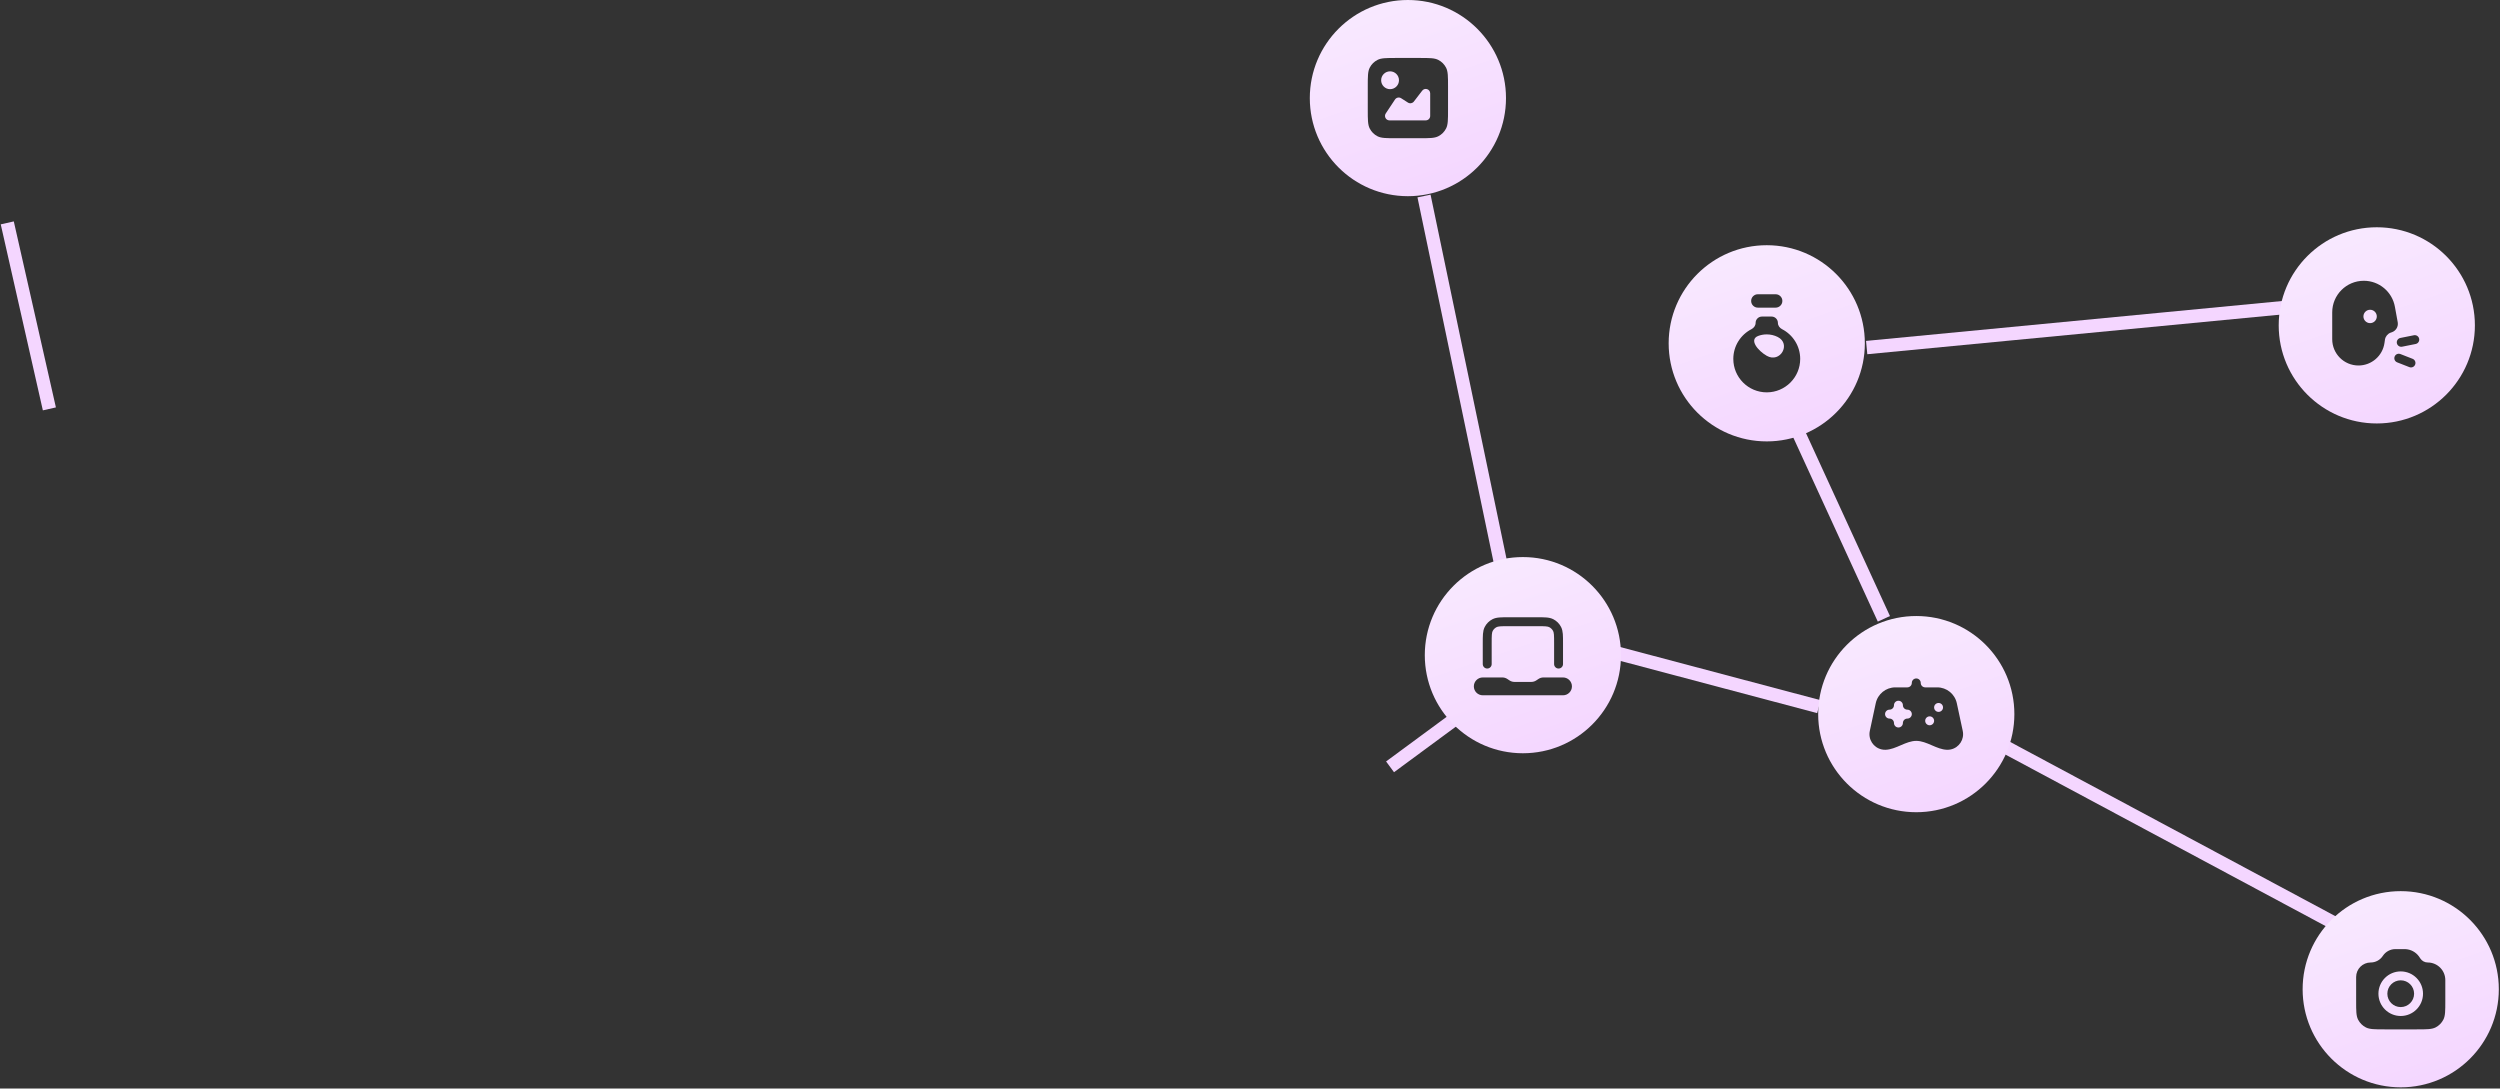
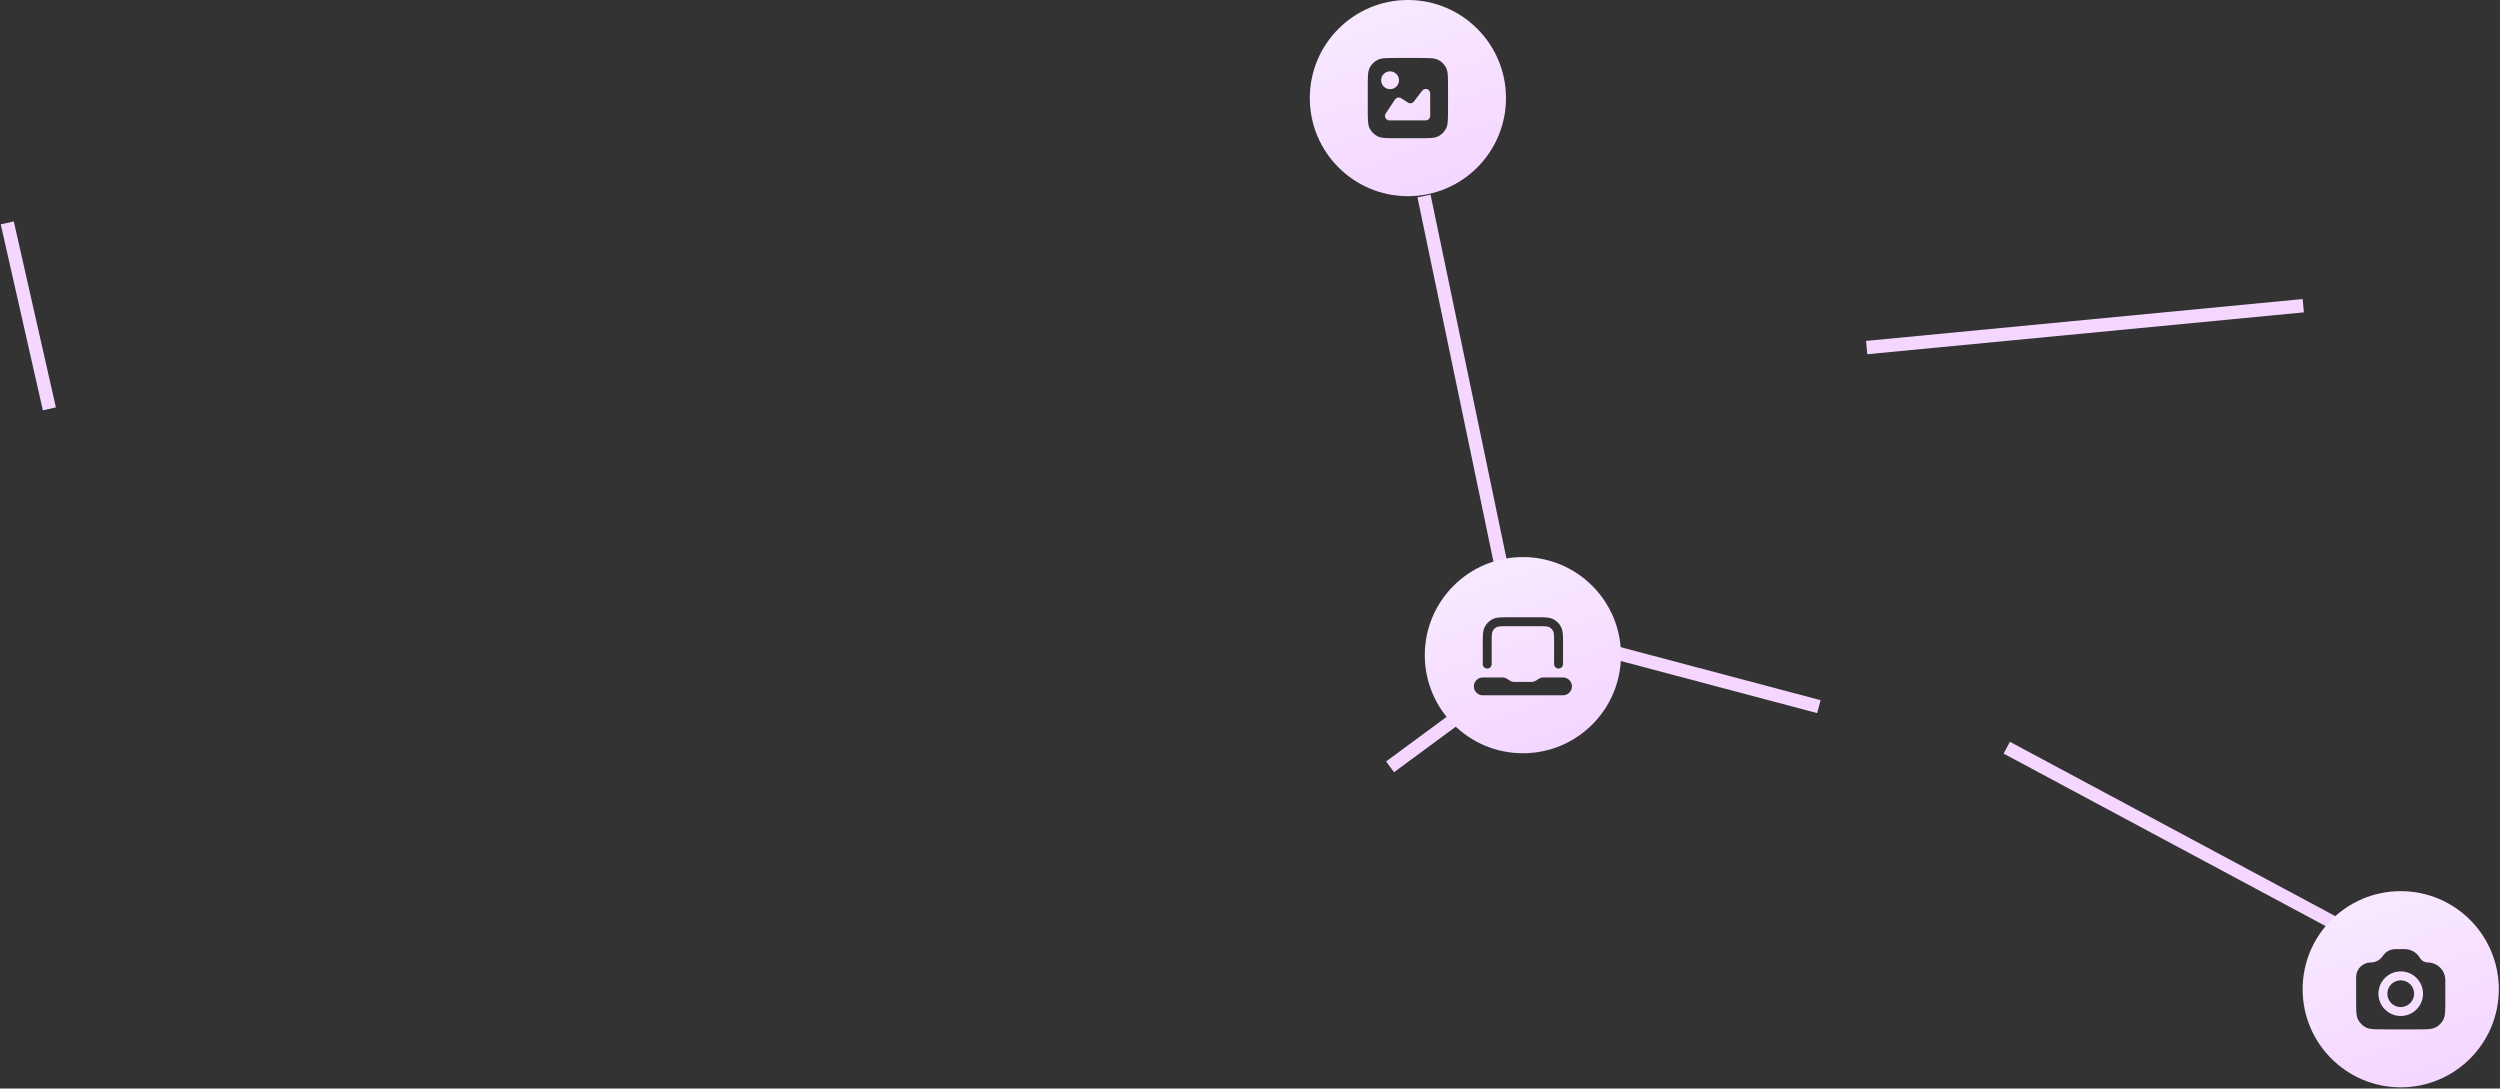
<svg xmlns="http://www.w3.org/2000/svg" width="418" height="182" viewBox="0 0 418 182" fill="none">
  <rect x="0" y="0" width="418" height="182" fill="#333333" stroke="none" />
-   <line x1="314.984" y1="103.467" x2="298.984" y2="68.615" stroke="#F4D6FF" stroke-width="2.236" />
  <line x1="385.107" y1="51.113" x2="312.107" y2="58.113" stroke="#F4D6FF" stroke-width="2.236" />
  <line x1="238.095" y1="32.772" x2="251.037" y2="94.813" stroke="#F4D6FF" stroke-width="2.236" />
  <line x1="1.215" y1="37.266" x2="8.256" y2="68.365" stroke="#F4D6FF" stroke-width="2.236" />
  <line x1="267.588" y1="108.462" x2="304.117" y2="118.153" stroke="#F4D6FF" stroke-width="2.236" />
  <line x1="335.528" y1="125.014" x2="391.528" y2="155.014" stroke="#F4D6FF" stroke-width="2.236" />
  <line x1="243.565" y1="120" x2="232.416" y2="128.215" stroke="#F4D6FF" stroke-width="2.236" />
  <path fill-rule="evenodd" clip-rule="evenodd" d="M235.401 32.802C244.459 32.802 251.802 25.459 251.802 16.401C251.802 7.343 244.459 0 235.401 0C226.343 0 219 7.343 219 16.401C219 25.459 226.343 32.802 235.401 32.802ZM228.691 14.463C228.691 12.793 228.691 11.958 229.016 11.32C229.302 10.759 229.758 10.302 230.319 10.017C230.957 9.691 231.792 9.691 233.462 9.691H237.339C239.009 9.691 239.844 9.691 240.482 10.017C241.043 10.302 241.499 10.759 241.785 11.32C242.11 11.958 242.11 12.793 242.11 14.463V18.339C242.11 20.009 242.11 20.844 241.785 21.482C241.499 22.043 241.043 22.5 240.482 22.785C239.844 23.11 239.009 23.11 237.339 23.11H233.462C231.792 23.11 230.957 23.11 230.319 22.785C229.758 22.5 229.302 22.043 229.016 21.482C228.691 20.844 228.691 20.009 228.691 18.339V14.463ZM232.419 14.91C233.242 14.91 233.91 14.242 233.91 13.419C233.91 12.595 233.242 11.928 232.419 11.928C231.595 11.928 230.928 12.595 230.928 13.419C230.928 14.242 231.595 14.91 232.419 14.91ZM232.318 20.128H238.383C238.794 20.128 239.128 19.795 239.128 19.383V15.616C239.128 14.904 238.225 14.597 237.791 15.163L236.4 16.976C236.165 17.283 235.734 17.359 235.408 17.151L234.268 16.423C233.925 16.204 233.47 16.3 233.245 16.638L231.697 18.971C231.368 19.466 231.723 20.128 232.318 20.128Z" fill="url(#paint0_linear_305_2092)" />
  <path fill-rule="evenodd" clip-rule="evenodd" d="M254.627 125.944C263.685 125.944 271.028 118.601 271.028 109.543C271.028 100.485 263.685 93.142 254.627 93.142C245.569 93.142 238.226 100.485 238.226 109.543C238.226 118.601 245.569 125.944 254.627 125.944ZM257.044 103.206H252.211C251.611 103.206 251.115 103.206 250.712 103.239C250.293 103.273 249.908 103.347 249.546 103.531C248.985 103.817 248.529 104.273 248.243 104.834C248.058 105.196 247.985 105.581 247.951 106C247.918 106.404 247.918 106.899 247.918 107.499L247.918 111.034C247.918 111.446 248.251 111.779 248.663 111.779C249.075 111.779 249.409 111.446 249.409 111.034V107.53C249.409 106.891 249.409 106.457 249.437 106.122C249.463 105.795 249.512 105.628 249.571 105.511C249.714 105.231 249.942 105.003 250.223 104.86C250.339 104.8 250.506 104.752 250.833 104.725C251.169 104.698 251.603 104.697 252.242 104.697H257.013C257.651 104.697 258.085 104.698 258.421 104.725C258.748 104.752 258.915 104.8 259.032 104.86C259.312 105.003 259.54 105.231 259.683 105.511C259.743 105.628 259.791 105.795 259.818 106.122C259.845 106.457 259.846 106.891 259.846 107.53V111.034C259.846 111.446 260.179 111.779 260.591 111.779C261.003 111.779 261.337 111.446 261.337 111.034V107.499C261.337 106.899 261.337 106.404 261.304 106C261.269 105.581 261.196 105.196 261.012 104.834C260.726 104.273 260.27 103.817 259.708 103.531C259.347 103.347 258.961 103.273 258.542 103.239C258.139 103.206 257.644 103.206 257.044 103.206ZM247.918 113.27C247.094 113.27 246.427 113.938 246.427 114.761C246.427 115.585 247.094 116.252 247.918 116.252H261.337C262.16 116.252 262.828 115.585 262.828 114.761C262.828 113.938 262.16 113.27 261.337 113.27H258.061C257.766 113.27 257.478 113.358 257.234 113.521L256.866 113.765C256.622 113.929 256.334 114.016 256.039 114.016H253.215C252.92 114.016 252.633 113.929 252.388 113.765L252.021 113.521C251.776 113.358 251.488 113.27 251.194 113.27H247.918Z" fill="url(#paint1_linear_305_2092)" />
-   <path fill-rule="evenodd" clip-rule="evenodd" d="M295.401 73.802C304.459 73.802 311.802 66.459 311.802 57.401C311.802 48.343 304.459 41 295.401 41C286.343 41 279 48.343 279 57.401C279 66.459 286.343 73.802 295.401 73.802ZM293.91 49.2C293.293 49.2 292.792 49.701 292.792 50.319C292.792 50.936 293.293 51.437 293.91 51.437H296.892C297.51 51.437 298.011 50.936 298.011 50.319C298.011 49.701 297.51 49.2 296.892 49.2H293.91ZM293.538 53.988C293.538 53.402 294.012 52.928 294.597 52.928H296.205C296.791 52.928 297.265 53.402 297.265 53.988C297.265 54.437 297.553 54.828 297.953 55.034C299.758 55.961 300.993 57.841 300.993 60.01C300.993 63.098 298.489 65.602 295.401 65.602C292.313 65.602 289.81 63.098 289.81 60.01C289.81 57.841 291.045 55.961 292.85 55.034C293.249 54.828 293.538 54.437 293.538 53.988ZM295.401 59.49C293.905 58.635 292.37 56.754 293.989 56.16C294.429 55.998 294.905 55.91 295.401 55.91C296.053 55.91 296.668 56.062 297.215 56.332C299.545 57.483 297.657 60.779 295.401 59.49Z" fill="url(#paint2_linear_305_2092)" />
-   <path fill-rule="evenodd" clip-rule="evenodd" d="M320.401 135.802C329.459 135.802 336.802 128.459 336.802 119.401C336.802 110.343 329.459 103 320.401 103C311.343 103 304 110.343 304 119.401C304 128.459 311.343 135.802 320.401 135.802ZM320.401 113.437C320.813 113.437 321.146 113.771 321.146 114.183C321.146 114.594 321.48 114.928 321.892 114.928H323.899C325.481 114.928 326.848 116.033 327.179 117.58L328.171 122.209C328.473 123.618 327.576 125.005 326.167 125.307C325.955 125.352 325.744 125.371 325.537 125.364C323.791 125.31 322.148 123.874 320.401 123.874C318.655 123.874 317.012 125.31 315.266 125.364C315.059 125.371 314.848 125.352 314.636 125.307C313.227 125.005 312.33 123.618 312.632 122.209L313.624 117.58C313.955 116.033 315.322 114.928 316.904 114.928H318.91C319.322 114.928 319.655 114.594 319.655 114.183C319.655 113.771 319.989 113.437 320.401 113.437ZM317.419 117.165C317.831 117.165 318.164 117.498 318.164 117.91C318.164 118.322 318.498 118.655 318.91 118.655C319.322 118.655 319.655 118.989 319.655 119.401C319.655 119.813 319.322 120.146 318.91 120.146C318.498 120.146 318.164 120.48 318.164 120.892C318.164 121.304 317.831 121.637 317.419 121.637C317.007 121.637 316.673 121.304 316.673 120.892C316.673 120.48 316.34 120.146 315.928 120.146C315.516 120.146 315.182 119.813 315.182 119.401C315.182 118.989 315.516 118.655 315.928 118.655C316.34 118.655 316.673 118.322 316.673 117.91C316.673 117.498 317.007 117.165 317.419 117.165ZM324.874 118.283C324.874 118.694 324.54 119.028 324.128 119.028C323.717 119.028 323.383 118.694 323.383 118.283C323.383 117.871 323.717 117.537 324.128 117.537C324.54 117.537 324.874 117.871 324.874 118.283ZM323.383 120.519C323.383 120.931 323.049 121.265 322.637 121.265C322.226 121.265 321.892 120.931 321.892 120.519C321.892 120.108 322.226 119.774 322.637 119.774C323.049 119.774 323.383 120.108 323.383 120.519Z" fill="url(#paint3_linear_305_2092)" />
-   <path fill-rule="evenodd" clip-rule="evenodd" d="M397.401 70.802C406.459 70.802 413.802 63.459 413.802 54.401C413.802 45.343 406.459 38 397.401 38C388.343 38 381 45.343 381 54.401C381 63.459 388.343 70.802 397.401 70.802ZM395.229 46.946C392.311 46.946 389.946 49.311 389.946 52.229V56.719C389.946 59.144 391.912 61.111 394.338 61.111C396.523 61.111 398.376 59.504 398.685 57.34L398.754 56.863L398.754 56.863C398.762 56.806 398.766 56.778 398.77 56.752C398.863 56.233 399.223 55.803 399.716 55.618C399.741 55.609 399.768 55.6 399.823 55.582L399.823 55.582L399.823 55.582C399.897 55.557 399.935 55.545 399.967 55.532C400.611 55.284 401 54.626 400.908 53.942C400.904 53.908 400.897 53.869 400.883 53.792L400.426 51.284C399.97 48.772 397.782 46.946 395.229 46.946ZM396.283 54.028C396.901 54.028 397.401 53.528 397.401 52.91C397.401 52.292 396.901 51.792 396.283 51.792C395.665 51.792 395.165 52.292 395.165 52.91C395.165 53.528 395.665 54.028 396.283 54.028ZM400.756 57.383C400.675 56.979 400.937 56.587 401.341 56.506L403.606 56.053C404.01 55.972 404.403 56.234 404.483 56.638C404.564 57.041 404.302 57.434 403.899 57.515L401.633 57.968C401.229 58.049 400.837 57.787 400.756 57.383ZM403.813 60.961C403.663 61.345 403.23 61.534 402.847 61.384L400.806 60.585C400.422 60.435 400.233 60.003 400.383 59.62C400.533 59.236 400.966 59.047 401.349 59.197L403.39 59.995C403.773 60.145 403.963 60.578 403.813 60.961Z" fill="url(#paint4_linear_305_2092)" />
  <path fill-rule="evenodd" clip-rule="evenodd" d="M401.401 181.802C410.459 181.802 417.802 174.459 417.802 165.401C417.802 156.343 410.459 149 401.401 149C392.343 149 385 156.343 385 165.401C385 174.459 392.343 181.802 401.401 181.802ZM396.374 160.928C395.033 160.928 393.946 162.015 393.946 163.356V167.339C393.946 169.009 393.946 169.844 394.271 170.482C394.557 171.043 395.013 171.5 395.574 171.785C396.212 172.11 397.047 172.11 398.717 172.11H404.085C405.755 172.11 406.59 172.11 407.228 171.785C407.789 171.5 408.245 171.043 408.531 170.482C408.856 169.844 408.856 169.009 408.856 167.339V163.869C408.856 162.245 407.539 160.928 405.915 160.928C405.424 160.928 404.965 160.682 404.692 160.273L404.631 160.182C404.526 160.024 404.473 159.944 404.418 159.873C403.893 159.179 403.09 158.749 402.221 158.697C402.132 158.691 402.036 158.691 401.846 158.691H400.508C399.669 158.691 398.885 159.111 398.419 159.81L398.394 159.847C397.944 160.522 397.186 160.928 396.374 160.928ZM401.401 169.874C403.46 169.874 405.128 168.205 405.128 166.146C405.128 164.088 403.46 162.419 401.401 162.419C399.342 162.419 397.674 164.088 397.674 166.146C397.674 168.205 399.342 169.874 401.401 169.874ZM403.637 166.146C403.637 167.382 402.636 168.383 401.401 168.383C400.166 168.383 399.165 167.382 399.165 166.146C399.165 164.911 400.166 163.91 401.401 163.91C402.636 163.91 403.637 164.911 403.637 166.146Z" fill="url(#paint5_linear_305_2092)" />
  <defs>
    <linearGradient id="paint0_linear_305_2092" x1="221.221" y1="-5.13316e-07" x2="233.541" y2="35.281" gradientUnits="userSpaceOnUse">
      <stop stop-color="#F9EBFF" />
      <stop offset="1" stop-color="#F4D6FF" />
    </linearGradient>
    <linearGradient id="paint1_linear_305_2092" x1="240.447" y1="93.142" x2="252.767" y2="128.423" gradientUnits="userSpaceOnUse">
      <stop stop-color="#F9EBFF" />
      <stop offset="1" stop-color="#F4D6FF" />
    </linearGradient>
    <linearGradient id="paint2_linear_305_2092" x1="281.221" y1="41" x2="293.541" y2="76.281" gradientUnits="userSpaceOnUse">
      <stop stop-color="#F9EBFF" />
      <stop offset="1" stop-color="#F4D6FF" />
    </linearGradient>
    <linearGradient id="paint3_linear_305_2092" x1="306.221" y1="103" x2="318.541" y2="138.281" gradientUnits="userSpaceOnUse">
      <stop stop-color="#F9EBFF" />
      <stop offset="1" stop-color="#F4D6FF" />
    </linearGradient>
    <linearGradient id="paint4_linear_305_2092" x1="383.221" y1="38" x2="395.541" y2="73.281" gradientUnits="userSpaceOnUse">
      <stop stop-color="#F9EBFF" />
      <stop offset="1" stop-color="#F4D6FF" />
    </linearGradient>
    <linearGradient id="paint5_linear_305_2092" x1="387.221" y1="149" x2="399.541" y2="184.281" gradientUnits="userSpaceOnUse">
      <stop stop-color="#F9EBFF" />
      <stop offset="1" stop-color="#F4D6FF" />
    </linearGradient>
  </defs>
</svg>